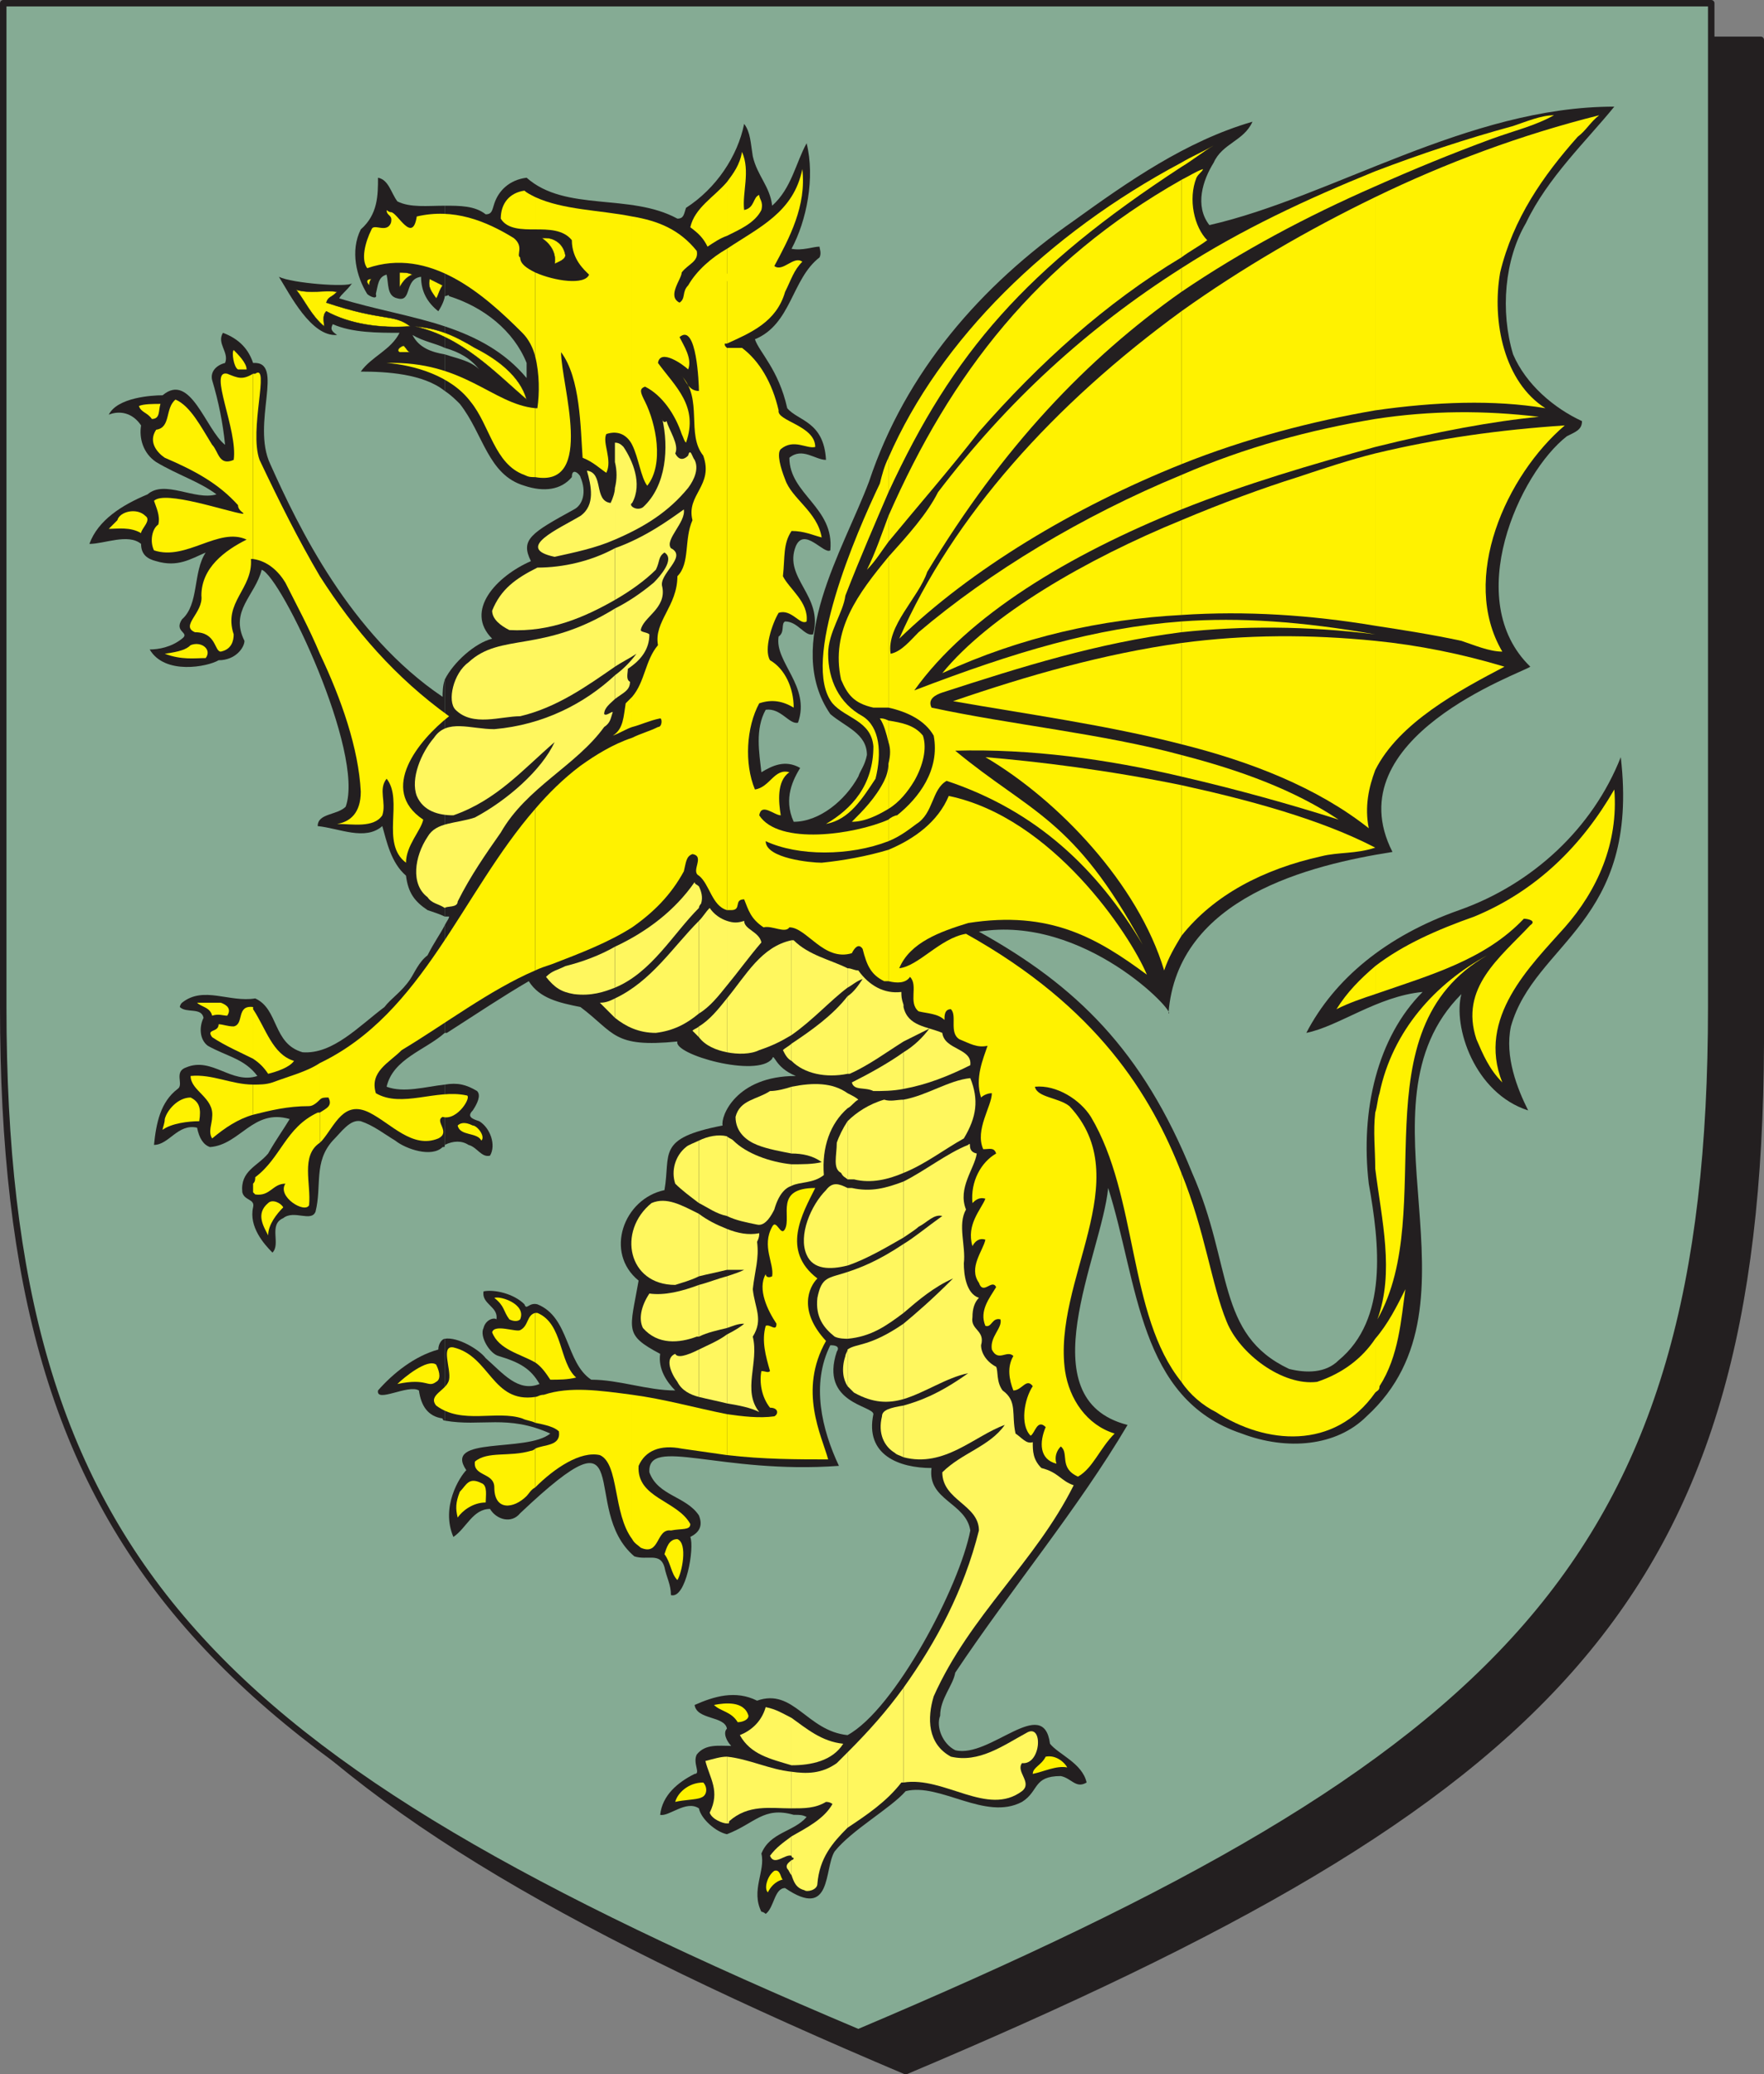
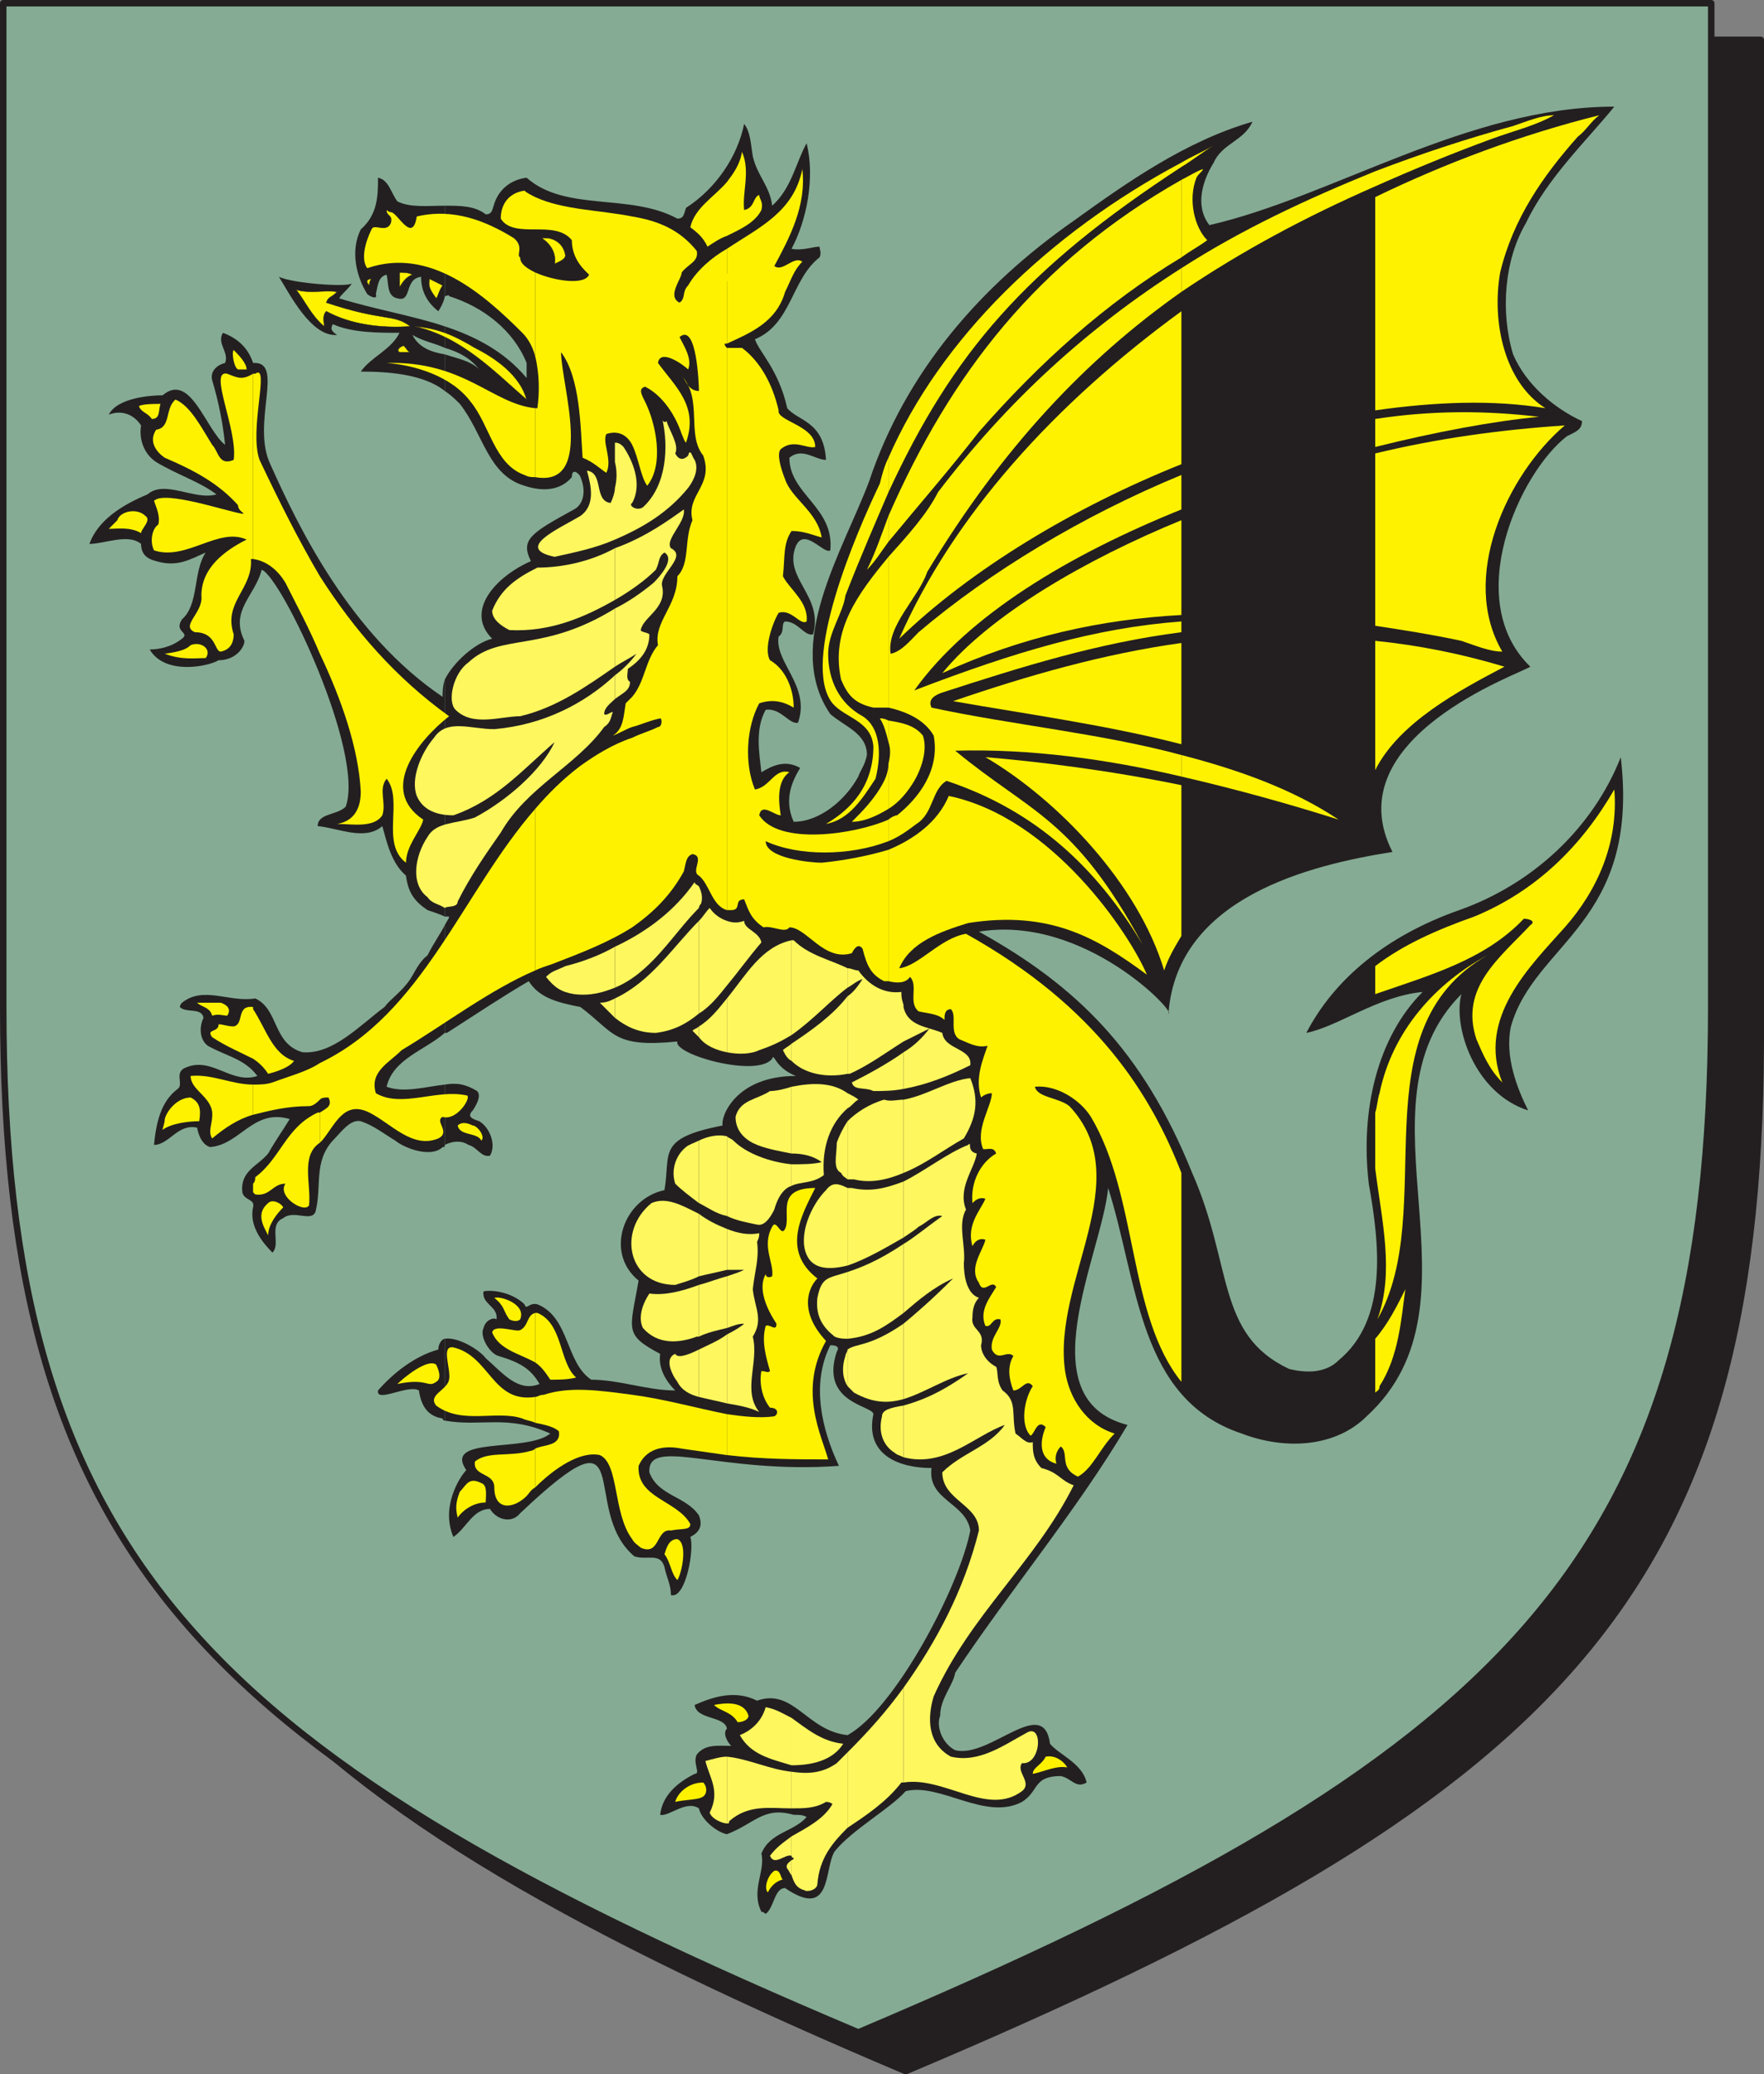
<svg xmlns="http://www.w3.org/2000/svg" width="614.25" height="722.162">
  <rect width="100%" height="100%" fill="#808080" stroke="none" />
  <path fill="#231f20" fill-rule="evenodd" d="M319.125 650.625c166.5-69.75 219-120.75 219-263.25v-257.25h-437.25v257.25c0 142.5 53.25 193.5 218.25 263.25" />
  <path fill="none" stroke="#231f20" stroke-linecap="round" stroke-linejoin="round" stroke-miterlimit="10" stroke-width="2.25" d="M319.125 650.625c166.5-69.75 219-120.75 219-263.25v-257.25h-437.25v257.25c0 142.5 53.25 193.5 218.25 263.25zm0 0" />
  <path fill="#85ab94" fill-rule="evenodd" d="M307.125 640.875c165.75-69.75 218.25-120.75 219-263.25v-256.5h-438v256.5c0 142.5 53.25 193.5 219 263.25" />
  <path fill="none" stroke="#231f20" stroke-linecap="round" stroke-linejoin="round" stroke-miterlimit="10" stroke-width="2.25" d="M307.125 640.875c165.75-69.75 218.25-120.75 219-263.25v-256.5h-438v256.5c0 142.5 53.25 193.5 219 263.25zm0 0" />
  <path fill="#231f20" fill-rule="evenodd" d="M315.375 721.125c225.75-95.25 297-164.25 297.75-357.75v-349.5H18.375v349.5c0 193.5 72 262.5 297 357.75" />
  <path fill="none" stroke="#231f20" stroke-linecap="round" stroke-linejoin="round" stroke-miterlimit="10" stroke-width="2.25" d="M315.375 721.125c225.75-95.25 297-164.25 297.75-357.75v-349.5H18.375v349.5c0 193.5 72 262.5 297 357.75zm0 0" />
  <path fill="#85ab94" fill-rule="evenodd" d="M298.875 707.625c225-95.25 297-163.5 297-357V1.125H1.125v349.5c0 193.5 72 261.75 297.75 357" />
  <path fill="none" stroke="#231f20" stroke-linecap="round" stroke-linejoin="round" stroke-miterlimit="10" stroke-width="2.25" d="M298.875 707.625c225-95.25 297-163.5 297-357V1.125H1.125v349.5c0 193.5 72 261.75 297.75 357zm0 0" />
  <path fill="#231f20" fill-rule="evenodd" d="M154.875 466.125v28.5c12.75 2.25 21.75-2.25 36.75 4.5-8.25 6.75-37.5.75-29.25 12.75-2.25 2.25-9 12.75-4.5 23.25 4.5-3 6.75-9.75 12.75-9.75 2.25 3.75 7.5 5.25 10.5 1.5 42-39.75 20.25-1.5 39.75 15 4.5 1.5 9-1.5 10.5 3.75.75 3.75 2.25 6 2.25 9.75 5.25 1.5 8.25-16.5 6.75-20.25 3-1.5 4.5-3.75 3-7.5-4.5-6.75-14.25-6.75-17.25-15-.75-12.75 24.75.75 66-2.25-6-12.75-9.75-28.5-3-42 .75 0 3.75 0 2.25 2.25-6 18 12.75 18.75 12.75 21.75-3 14.25 9 18.75 20.25 18.75-1.5 11.25 12 12 13.5 21.75-3.75 19.5-26.25 62.25-42.75 71.25-14.25-1.5-18.75-16.5-31.5-12-7.5-3.75-15-1.5-21.75 1.5.75 5.25 10.5 3.75 11.25 8.25-1.5 1.5 0 4.5 1.5 6-4.5 0-9-.75-12 3-1.5 3 1.5 6.75-.75 6.75-6 3-11.25 7.5-12 14.25 3 .75 9-5.25 13.5-2.25.75 3.75 6 8.25 9.75 9 9.75-3.75 12.75-9.75 23.25-6.75 2.25 0 3 0 4.5.75-4.5 5.25-12.75 5.25-15.75 12.75 1.5 6-3.75 12.75 0 20.25.75 0 1.5.75 1.5.75 3-2.25 3-9 6.75-9 16.5 11.25 13.5-6.75 17.25-12.75 6-7.5 19.5-15 24.75-21 12-3 27.75 10.5 40.5 3.75 6-3.75 3.75-9 13.5-9 3.75.75 5.25 4.5 9 2.25-1.5-6.75-9.75-9.75-12.75-13.5-2.25-17.25-21 5.25-33 2.25-4.5-2.25-6.75-8.25-5.25-12 0-6 4.5-10.5 5.25-15 19.5-29.25 42.75-57 60-86.25-35.25-9-9-59.25-6.75-82.5 10.5 33 10.5 73.5 46.5 85.5 15.75 6 33 4.5 43.5-6 43.5-39.75-6-108 33-147-3 11.25 4.5 34.5 23.25 40.5-3.75-7.5-8.25-18.75-6-29.25 8.25-29.25 45-36 38.25-93.75-9.75 24.75-30.75 44.25-56.25 53.25s-43.5 24-53.25 42.75c11.25-2.25 24.75-12.75 40.5-14.25-15.75 15.75-21.75 41.25-18.75 66.75 3.75 21 6.75 47.25-10.5 61.5-4.5 4.5-11.25 4.5-17.25 3-25.5-12-19.5-36-33.75-68.25-17.25-42.75-40.5-65.25-74.25-84 36.75-6 69 28.5 66 28.5 3-40.5 49.5-51.75 78-56.25-20.25-39.75 45-62.25 48-64.5-24-23.25-3.75-67.5 12.75-80.25 3-1.5 5.25-2.25 5.25-5.25-9.75-4.5-19.5-12.75-24-23.25-4.5-15-3-33 4.5-45.75 7.5-15.75 21-28.5 30.75-40.5-51 0-98.25 31.5-141 41.25-5.25-6.75-2.25-15.75 1.5-21.75 3-6.75 10.5-7.5 13.5-14.25-23.25 6.75-43.5 21-62.25 34.5-32.25 22.5-58.5 52.5-71.25 90.75-9 24-30 57-13.5 81 5.25 4.5 12.75 6.75 12.75 14.25-.75 3.75-2.25 5.25-3 7.5-4.5 8.25-13.5 15.75-22.5 15.75-3.75-8.25 0-15 2.25-18.75-5.25-3-9.75-.75-13.5 1.5-.75-6.75-2.25-15 1.5-21.75 5.25-.75 8.25 5.25 11.25 4.5 4.5-12.75-8.25-21-6.75-30 2.25-1.5.75-4.5 2.25-5.25 4.5 0 6.75 5.25 9.75 4.5 3.75-13.5-10.5-19.5-6-30.75 3-6.75 9.75 3 12 1.5 1.5-15-14.25-19.5-14.25-32.25 4.5-3.75 9 .75 12.75.75-.75-13.5-9.75-13.5-13.5-18-3-13.5-9.75-19.5-11.25-24 12.75-5.25 12.75-21 22.5-28.5.75-1.5 0-3 0-3.75-2.25 0-6 1.5-9.75.75 5.25-9.75 8.25-24.75 5.25-36.75-3.75 6.75-5.25 15.75-12 21.75-.75-6.75-5.25-10.5-6.75-17.25-.75-4.5-.75-8.25-3-11.25-2.25 11.25-9.75 22.5-20.25 29.25-.75 2.25-.75 3.75-3 3.75-16.5-9-39-2.25-52.5-14.25-6 .75-9.75 4.5-11.25 9-.75 2.25-.75 3.75-3 3.75-3.75-3-9-3-14.25-3v31.5c.75 0 1.5-.75 1.5 0 12 3.75 22.5 12 27 23.25v5.25c-7.5-9-17.25-14.25-28.5-18v7.5c5.25 1.5 9 3.75 12 7.5-3-3-7.5-3.75-12-5.25v12.75c2.25 1.5 3.75 3 5.25 4.5 8.25 10.5 9.75 24.75 22.5 28.5 6.75 2.25 12.75 1.5 16.5-3 0-3.75 3-.75 3 0 2.25 5.25.75 9.75-2.25 11.25-15 8.25-18.75 10.5-15 18-12 5.25-23.25 17.25-13.5 27-6 1.5-13.5 8.25-16.5 14.25v82.5h1.5c0 .75-.75 1.5-1.5 3v37.5h.75c10.5-6.75 19.5-12.75 28.5-18 3.75 6 10.5 7.5 18 9 12 9 11.25 14.25 33.75 12-1.5 4.5 27.75 12.75 33 6 .75-2.25.75 3 8.25 6-21 0-26.25 14.25-25.5 17.25-23.25 4.5-18 9.75-20.25 22.5-14.25 3-21 21.75-9 31.5-3 17.25-5.25 18.75 7.5 25.5-.75 5.25 2.25 9.75 5.25 12.75-9.75 0-19.5-3.75-29.25-3.75-9-6-7.5-21.75-18.75-26.25-3-.75-3.75 2.25-4.5 0-3.75-3.75-10.5-5.25-14.25-4.5-.75 4.5 5.25 5.25 4.5 9.75-.75-.75-3.75 0-4.5 3-1.5 3 2.25 9 5.25 9.75 7.5 2.25 11.25 4.5 14.25 9.75-7.5 3-12.75-3.75-18.75-9-2.25-3-9.75-7.5-14.25-6.75" />
  <path fill="#231f20" fill-rule="evenodd" d="M154.875 377.625v21c3-1.5 6-1.5 8.25 0 3 .75 4.5 4.5 7.5 3.75 2.25-3.75 0-9.75-3.75-12-2.25-.75-4.5-1.5-2.25-3.75 1.5-2.25 3-5.25 1.5-6.75-3.75-2.25-6.75-3-11.25-2.25m0-274.5v-31.5c-6 0-12 .75-16.5-1.5-2.25-3-3-7.5-6.75-8.25 0 6 0 12.75-6 18-3.75 7.5-1.5 16.5 2.25 22.5.75.75 3.75 2.25 3 0 .75-3 .75-6 3.75-6.75.75 3 0 7.5 3.75 8.25 5.25 1.5 2.25-6.75 8.25-7.5 0 5.25 2.25 9 6 12 1.5-2.25 2.25-4.5 2.25-5.25" />
  <path fill="#231f20" fill-rule="evenodd" d="M154.875 121.125v-7.5c-11.25-3.75-24.75-6-36.75-9.75.75-1.5 2.25-2.25 4.5-5.25-1.5 1.5-21 0-25.5-2.25 3.75 6 11.25 21 20.25 20.25-2.25-1.5-2.25-2.25-1.5-3.75 6.75 3 15.75 3 23.25 3-3 6-9.75 8.25-13.5 13.5 9 0 21.75.75 29.25 6.75v-12.75c-4.5-.75-9-2.25-11.25-6.75 3.75 2.25 8.25 3 11.25 4.5m0 198v-82.5c-.75 2.25-.75 4.5-.75 6-32.25-21.75-50.25-59.25-60-81-6.75-14.25 5.25-36-6-35.25-1.5-4.5-4.5-8.25-10.5-10.5-2.25 3.75 2.25 6.75.75 10.5-3 .75-5.25 3-4.5 6 2.25 7.5 3.75 15 4.5 22.5-6.75-5.25-12-25.5-21.75-17.25-3.75 0-15.75.75-18.75 6.75 3.75-1.5 8.25-.75 11.25 3.75-.75 4.5.75 9.75 5.25 12.75 7.5 4.5 15 6.75 21 11.25-7.5 2.25-18-5.25-24 0-9 3.75-17.25 9-20.25 17.25 5.25 0 13.5-3.75 18 0 0 3.75 2.25 5.25 5.25 6 7.5 2.25 12-.75 17.25-3-4.5 6.75-2.25 18-8.25 23.25-3 4.5 3 4.5 0 6.75-3.75 3-8.25 3.75-11.25 3.75 5.25 9 20.25 6 24 3.75 6 0 9-4.5 9-6.75-5.25-10.5 3.75-15.75 6-24.75 6.75 2.25 36 63.75 29.25 82.5-3 3-9.75 2.25-9.75 6.75 7.5.75 16.5 5.25 22.5 0 1.5 5.25 3 12.75 8.25 17.25.75 6 3 9 7.5 12 2.25.75 4.5 1.5 6 2.25m0 40.5v-37.5c-1.5 3-3.75 6-6 10.5-3 2.25-4.5 6-6 8.25-3 4.5-6.75 6.75-9 9.75-9 6.75-18 16.5-28.5 15.75-10.5-3-8.25-15-16.5-18.75-9 1.5-18-4.5-25.5 1.5-.75.75-.75 1.5-.75 1.5 2.25 2.25 7.5 0 8.25 3.75-1.5 3-1.5 7.5 1.5 9.75 6.75 3.75 12.75 4.5 17.25 10.5-9 3-15.75-6.75-24.75-3-4.5 1.5-.75 6-3 7.5-6 4.5-7.5 12-8.25 19.5 5.25 0 8.25-7.5 15-6 .75 3.75 2.25 6 4.5 6.75 10.5-.75 15-13.5 27.75-9.75-2.25 3.75-4.5 6.75-7.5 12-3.75 4.5-9.75 6-9 13.5.75 3 4.5 2.25 3.75 5.25-1.5 6.75 3.75 12.75 6.75 15.75 3-3-1.5-9.75 3.75-12 3.75-3 9.75 1.5 11.25-2.25 2.25-9-.75-17.25 6-24.75 3-3 6-7.5 9.75-6.75 4.5 1.5 8.25 4.5 12 6.75 3.75 3 12.75 6 16.5 2.25.75 0 .75 0 .75-.75v-21c-6.75.75-14.25 3-20.25.75 2.25-9.75 13.5-12.75 20.25-18.75m0 135v-28.5c-.75 0-2.25 1.5-2.25 3.75-8.25 2.25-15.75 8.25-21 14.25-.75 4.5 10.5-2.25 14.25 0 .75 5.25 3 9 8.25 9.75 0 .75.75.75.75.75" />
  <path fill="#fff200" fill-rule="evenodd" d="M193.125 91.875c1.5-.75 3.75-1.5 3.75-3-.75-4.5-4.5-6-6.75-6h-1.5c2.25 1.5 5.25 4.5 4.5 9" />
  <path fill="none" stroke="#231f20" stroke-linecap="round" stroke-linejoin="round" stroke-miterlimit="10" stroke-width=".12" d="M193.125 91.875c1.5-.75 3.75-1.5 3.75-3-.75-4.5-4.5-6-6.75-6h-1.5c2.25 1.5 5.25 4.5 4.5 9zm0 0" />
  <path fill="#fff200" fill-rule="evenodd" d="M128.625 99.375c0-.75 0-1.5.75-2.25-1.5 0-2.25.75-.75 2.25" />
  <path fill="none" stroke="#231f20" stroke-linecap="round" stroke-linejoin="round" stroke-miterlimit="10" stroke-width=".12" d="M128.625 99.375c0-.75 0-1.5.75-2.25-1.5 0-2.25.75-.75 2.25zm0 0" />
  <path fill="#fff200" fill-rule="evenodd" d="M139.125 100.125c.75-1.5 2.25-3.75 4.5-4.5-1.5-.75-3-.75-4.5-.75v5.25" />
  <path fill="none" stroke="#231f20" stroke-linecap="round" stroke-linejoin="round" stroke-miterlimit="10" stroke-width=".12" d="M139.125 100.125c.75-1.5 2.25-3.75 4.5-4.5-1.5-.75-3-.75-4.5-.75zm0 0" />
  <path fill="#fff200" fill-rule="evenodd" d="M151.875 103.875c.75-.75.75-2.25 2.25-4.5l-4.5-2.25c-.75 3 .75 4.5 2.25 6.75" />
  <path fill="none" stroke="#231f20" stroke-linecap="round" stroke-linejoin="round" stroke-miterlimit="10" stroke-width=".12" d="M151.875 103.875c.75-.75.75-2.25 2.25-4.5l-4.5-2.25c-.75 3 .75 4.5 2.25 6.75zm0 0" />
  <path fill="#fff200" fill-rule="evenodd" d="M255.375 113.625c4.5-2.25 8.25-7.5 8.25-14.25s4.5-9.75 3.75-15.75c-6 4.5-11.25 10.5-18.75 14.25-3 3.75-3.75 7.5-5.25 11.25.75 1.5 3 0 3-1.5.75-8.25 8.25-9.75 14.25-14.25 3.75 8.25-4.5 15-5.25 20.25" />
  <path fill="none" stroke="#231f20" stroke-linecap="round" stroke-linejoin="round" stroke-miterlimit="10" stroke-width=".12" d="M255.375 113.625c4.5-2.25 8.25-7.5 8.25-14.25s4.5-9.75 3.75-15.75c-6 4.5-11.25 10.5-18.75 14.25-3 3.75-3.75 7.5-5.25 11.25.75 1.5 3 0 3-1.5.75-8.25 8.25-9.75 14.25-14.25 3.75 8.25-4.5 15-5.25 20.25zm0 0" />
  <path fill="#fff200" fill-rule="evenodd" d="M183.375 139.125c-2.25-8.25-10.5-14.25-18-18-7.5-4.5-12.75-6.75-21-7.5 16.5 3.75 27.75 15.75 39 25.5" />
  <path fill="none" stroke="#231f20" stroke-linecap="round" stroke-linejoin="round" stroke-miterlimit="10" stroke-width=".12" d="M183.375 139.125c-2.25-8.25-10.5-14.25-18-18-7.5-4.5-12.75-6.75-21-7.5 16.5 3.75 27.75 15.75 39 25.5zm0 0" />
  <path fill="#fff200" fill-rule="evenodd" d="M112.875 113.625c0-1.5-.75-3.75.75-5.25 8.25 4.5 18.75 6 29.25 5.25-6-4.5-9-1.5-29.25-8.25.75-2.25 1.5-1.5 3.75-3.75-3.75-.75-9.75.75-14.25-.75 3 3.75 5.25 9 9.75 12.75" />
  <path fill="none" stroke="#231f20" stroke-linecap="round" stroke-linejoin="round" stroke-miterlimit="10" stroke-width=".12" d="M112.875 113.625c0-1.5-.75-3.75.75-5.25 8.25 4.5 18.75 6 29.25 5.25-6-4.5-9-1.5-29.25-8.25.75-2.25 1.5-1.5 3.75-3.75-3.75-.75-9.75.75-14.25-.75 3 3.75 5.25 9 9.75 12.75zm0 0" />
  <path fill="#fff200" fill-rule="evenodd" d="M139.125 122.625h3.75c-.75 0-1.5-1.5-2.25-2.25-.75 0-3 1.5-1.5 2.25" />
  <path fill="none" stroke="#231f20" stroke-linecap="round" stroke-linejoin="round" stroke-miterlimit="10" stroke-width=".12" d="M139.125 122.625h3.75c-.75 0-1.5-1.5-2.25-2.25-.75 0-3 1.5-1.5 2.25zm0 0" />
  <path fill="#fff200" fill-rule="evenodd" d="M478.875 466.125v18.75c.75-.75 1.5-.75 1.5-2.25 6.75-10.5 7.5-23.25 9-33.75-3 6-6 12-10.5 17.25m0-78.75v19.5c2.25 18 6.75 36 .75 52.5 21.75-38.25-7.5-100.5 38.25-126.75-18 9.75-33 26.25-37.5 48-.75 2.25-.75 4.5-1.5 6.75" />
  <path fill="#fff200" fill-rule="evenodd" d="M478.875 336.375v9.75c19.5-6.75 38.25-12 51.75-26.25 1.5 0 4.5.75 2.25 2.25-10.5 11.25-24.75 21.75-18.75 39.75 2.25 5.25 4.5 10.5 9 15-9-22.5 9.75-40.5 21.75-54 11.25-12.75 18.75-29.25 17.25-48-11.25 19.5-27 35.25-48.75 44.25-12.75 4.5-24.75 9.75-34.5 17.25m0-113.25v45c8.25-16.5 29.25-27.75 45-36-15-4.5-30-7.5-45-9m0-2.25c1.5 0 2.25.75 3.75.75-1.5 0-2.25-.75-3.75-.75m0-63v60c9.75 1.5 19.5 3 30 5.25 4.5 1.5 9.75 3.75 14.25 3.75-15-25.5 1.5-61.5 21.75-78.75-22.5 1.5-44.25 4.5-66 9.75m0-12v9.75c21-5.25 41.25-9 57-10.5-18.75-2.25-37.5-2.25-57 .75m0-77.25v74.25c21-3 41.25-3.75 59.25-.75-14.25-9-18.75-30-15.75-47.25 4.5-18.75 15-33.75 27-47.25 3-2.25 4.5-5.25 7.5-7.5-27 6.75-53.25 16.5-78 28.5m0-9v5.25c13.5-6 26.25-11.25 40.5-16.5 8.25-3 15-4.5 21.75-8.25-4.5 0-9.75 2.25-14.25 3.75-16.5 4.5-32.25 9.75-48 15.75m0 5.25v-5.25c-24 9.75-46.5 20.25-67.5 33.75v8.25c21-14.25 43.5-26.25 67.5-36.75" />
-   <path fill="#fff200" fill-rule="evenodd" d="M478.875 142.875v-74.25c-23.25 11.25-46.5 24.75-67.5 39.75v53.25c22.5-9 45.75-15 67.5-18.75m0 12.75v-9.75c-22.5 3.75-45 9.75-67.5 19.5v12c22.5-9 45.75-15.75 67.5-21.75m0 62.25v-60c-9 2.25-18 5.25-27 8.25-12 3.75-26.25 9-40.5 15v33c22.5-1.5 45 0 67.5 3.75" />
-   <path fill="#fff200" fill-rule="evenodd" d="M478.875 220.875c-25.5-4.5-47.25-6-67.5-4.5v3.75c21-2.25 43.5-2.25 67.5.75m0 47.25v-45c-22.5-2.25-45-2.25-67.5.75v35.25c24 6 47.25 15 65.25 29.25-1.5-7.5 0-14.25 2.25-20.25m0 27c-18.75-9.75-43.5-16.5-67.5-21.75v52.5c11.25-14.25 28.5-23.25 48.75-27.75 6-1.5 12-.75 18.75-3m0 51v-9.75c-5.25 4.5-9.75 9-13.5 15 4.5-2.25 9-3.75 13.5-5.25m0 60.75v-19.5c-.75 6.75 0 12.75 0 19.5m0 78v-18.75c-4.5 6.75-11.25 12-20.25 15-12 1.5-27-9.75-31.5-21-5.25-12.75-7.5-31.5-15.75-51.75v72.75c3 4.5 7.5 8.25 12 10.5 17.25 11.25 41.25 13.5 55.5-6.75" />
  <path fill="#fff200" fill-rule="evenodd" d="M411.375 262.875v7.5c19.5 4.5 38.25 9.75 54.75 15-15.75-10.5-34.5-17.25-54.75-22.5m0-200.25v27c3-2.25 6-3.75 9-6-4.5-4.5-6.75-14.25-3.75-21.75.75-1.5 2.25-2.25 2.25-3-2.25.75-4.5 2.25-7.5 3.75m0-6v1.5c3.75-2.25 7.5-5.25 11.25-7.5-3.75 2.25-7.5 3.75-11.25 6m0 1.5v-1.5c-46.5 24.75-84 61.5-102 102.75v12c22.5-48.75 48-78 102-113.25" />
  <path fill="#fff200" fill-rule="evenodd" d="M411.375 89.625v-27c-50.25 28.5-80.25 67.5-102 117v9c10.5-12.75 21-24.75 31.5-38.25 21-24 44.25-45 70.5-60.75" />
  <path fill="#fff200" fill-rule="evenodd" d="M411.375 101.625v-8.25c-33 21-60.75 46.5-84.75 78-3.75 7.5-10.5 15-17.25 22.5v52.5c6.75 1.5 12.75 4.5 15.75 9.75 2.25 12-5.25 21.75-12.75 27.75-.75 0-2.25.75-3 1.5v7.5c3.75-1.5 6.75-3.75 9.75-6 6-3.75 5.25-12 10.5-15 31.5 10.5 52.5 30.75 68.25 57-24-44.25-39-45.75-65.25-67.5 26.25-.75 53.25 3 78.75 9v-7.5c-27.75-7.5-59.25-10.5-87-16.5-1.5-3 1.5-4.5 3.75-5.25 27.75-9 54-17.25 83.25-21v-3.75c-30 2.25-57.75 10.5-93 24 18.75-26.25 54-47.25 93-63v-12c-34.5 14.25-66.75 33.75-91.5 54.75-3 3-6 6.75-9.75 7.5-1.5-9.75 9.75-19.5 12.75-28.5 26.25-43.5 55.5-74.25 88.5-97.5" />
  <path fill="#fff200" fill-rule="evenodd" d="M411.375 161.625v-53.25c-44.25 32.25-79.5 71.25-98.25 114 24.75-24 60.75-45.75 98.25-60.75m0 52.5v-33c-33 13.5-66.75 33-83.25 53.25 27.75-12.75 55.5-18.75 83.25-20.25m0 45v-35.25c-27 3.75-53.25 11.25-79.5 20.25 25.5 4.5 53.25 8.25 79.5 15m0 66.75v-52.5c-25.5-5.25-50.25-8.25-68.25-9.75 25.5 15 53.25 44.25 62.25 74.25 1.5-4.5 3.75-8.25 6-12" />
  <path fill="#fff200" fill-rule="evenodd" d="M411.375 481.125v-72.75c-10.5-27-29.25-57.75-75-83.25-9 1.5-16.5 11.25-23.25 12 3.75-9 14.25-12.75 24-15.75 28.5-4.5 45 5.25 62.25 18-6-14.25-33-54.75-69-62.25-3.75 9-12 15-21 18.75v45.75c3 .75 6 .75 7.5-1.5 3 3-.75 9 3 12 3 .75 6.75.75 9 3 0-1.5 0-3.75 2.25-3.75 2.25 2.25-.75 8.25 3 10.5 3.75 1.5 6 3 9.75 2.25-1.5 4.5-4.5 11.25-2.25 18 .75-.75 2.25-1.5 3.75-1.5 0 4.5-6 12.75-3 19.5 2.25 0 3.75-.75 4.5 1.5-5.25 3-9 9.75-8.25 17.25.75-.75 2.25-2.25 4.5-1.5-1.5 3.75-6.75 9-4.5 16.5.75-1.5 2.25-3 4.5-2.25-.75 3.75-6 9.75-2.25 15 1.5 4.5 4.5-1.5 6 1.5-2.25 3.75-6 8.25-3.75 13.5 2.25.75 2.25-3 5.25-2.25.75 3-3.75 6-3 10.5 2.25 4.5 5.25 0 7.5 2.25-2.25 3.75-1.5 8.25 0 12 3 0 4.5-4.5 6.75-1.5-3 4.5-4.5 13.5-.75 17.25 1.5-.75 2.25-6 5.25-3-2.25 5.25-2.25 11.25 3.75 12.75-.75-2.25 0-4.5 1.5-6 3 2.25-.75 7.5 6 10.5 5.25-3 7.5-9.75 12.75-15-9.75-3-15.75-12-17.25-21.75-4.5-31.5 25.5-66.75 1.5-92.25-3.75-3-11.25-3-12-6.75 7.5-.75 15.75 4.5 19.5 10.5 16.5 27.75 12.75 69 31.5 92.25m-102-215.25v15.75c3.75-2.25 6.75-6 9-9.75 3-5.25 4.5-11.25 3-15.75-3-3.75-7.5-4.5-12-5.25v7.5c.75 2.25.75 4.5 0 7.5m0-94.5v-12c-1.5 3-2.25 6-3 9-8.25 17.25-27.75 62.25-16.5 76.5 4.5 5.25 13.5 6 14.25 15 0 13.5-7.5 21.75-16.5 27 8.25-1.5 12.75-9 17.25-15.75 2.25-9 1.5-18-4.5-21.75-8.25-4.5-12-12.75-12-21.75 0-7.5 5.25-14.25 6-20.25 5.25-13.5 10.5-25.5 15-36" />
  <path fill="#fff200" fill-rule="evenodd" d="M309.375 188.625v-9c-2.25 6-4.5 12.75-7.5 18.75 3-3 5.25-6.75 7.5-9.75m0 57.75v-52.5c-10.5 12.75-20.25 25.5-16.5 42.75 2.25 5.25 4.5 8.25 11.25 9.75h5.25m0 12v-7.5c-1.5-.75-2.25-.75-3-.75 1.5 2.25 2.25 5.25 3 8.25m0 23.25v-15.75c0 2.25-.75 4.5-1.5 6-3 6-7.5 10.5-11.25 14.25 4.5 0 9-2.25 12.75-4.5" />
  <path fill="#fff200" fill-rule="evenodd" d="M309.375 292.875v-7.5c-12 5.25-38.25 9-45-1.5.75-4.5 5.25 0 7.5 0-.75-4.5-1.5-12 3-15-5.25-1.5-6.75 5.25-12 6-3.75-9-3-21.75 1.5-30 4.5-1.5 8.25-.75 12 1.5 0-6.75-3-13.5-8.25-16.5-2.25-3.75.75-12.75 3-16.5 4.5-1.5 7.5 4.5 9.75 3 .75-6.75-6-11.25-8.25-15.75.75-6.75 0-11.25 3-15.75 4.5 0 7.5 1.5 10.5 2.25-1.5-9-10.5-13.5-12.75-20.25-1.5-3.75-3-9-1.5-10.5 4.5-3.75 9 0 12-.75 0-7.5-13.5-9-12.75-12.75-2.25-9.75-6.75-17.25-12.75-21.75h-5.25v195.75h1.5c3.75 0 .75-3.75 4.5-3.75 1.5 3.75 2.25 6.75 6.75 9.75 3-.75 7.5 2.25 9 0 6 0 12 12 21.75 9 .75-1.5 2.25-3.75 3.75-1.5 1.5 6 3 9 7.5 11.25h1.5v-45.75c-7.5 2.25-15.75 3.75-23.25 4.5-3.75 0-19.5-1.5-19.5-7.5 11.25 5.25 29.25 5.25 42.75 0m-56.25 199.5v14.25c12.75 1.5 24.75 1.5 35.25 1.5-2.25-8.25-10.5-24-.75-41.25-9.75-10.5-6-18.75-3-21.75-12.75-9.75-5.25-22.5-.75-31.5-14.25 0-8.25 9.75-10.5 14.25-1.5 3-3-3.75-4.5-.75-3.75 6.75.75 12.75 0 17.25-1.5.75-2.25 0-2.25-.75-3 5.25.75 12.75 3.75 17.25 0 3-2.25 0-3.75.75-1.5 5.25 0 10.5 1.5 15.75-.75.75-1.5 0-3 0-.75 3.75 0 9 3 12.75 3 0 3 2.25 1.5 3-5.25.75-11.25 0-16.5-.75m0-405.75v33c8.25-3.75 17.25-7.5 20.25-18 2.25-4.5 3-7.5 6-10.5-3-2.25-6.75 3.75-9.75 1.5 5.25-9.75 11.25-21 9.75-33.75-3 15-15 20.25-26.25 27.75" />
  <path fill="#fff200" fill-rule="evenodd" d="M253.125 63.375v18.75c4.5-2.25 9.75-4.5 12-9 .75-3-.75-3.75-.75-5.25-2.25.75-1.5 4.5-5.25 5.25-.75-6 2.25-13.5-.75-20.25-.75 4.5-3 7.5-5.25 10.5m0 18.75v-18.75c-4.5 5.25-11.25 9-12.75 15.75 3 2.25 4.5 3.75 6 6.75 2.25-1.5 4.5-3 6.75-3.75" />
  <path fill="#fff200" fill-rule="evenodd" d="M253.125 119.625v-33c-5.25 3-10.5 7.5-13.5 12.75-2.25 2.25-.75 4.5-3 6-4.5-2.25.75-8.25.75-10.5 2.25-3 6-3.75 5.25-7.5-6-7.5-13.5-10.5-22.5-12v79.5c2.25 4.5 3 11.25 5.25 14.25 6-7.5 3-21.75-.75-29.25-1.5-3-2.25-4.5 0-5.25 6 3 10.5 9.75 12.75 16.5.75 1.5.75 2.25 1.5 3 4.5-12.75-3.75-19.5-9.75-27.75.75-5.25 9 .75 10.5 2.25 1.5-3.75-1.5-8.25-3-11.25 6-5.25 6.75 16.5 6.75 18.75-3.75 0-4.5-3.75-6-5.25 7.5 8.25 1.5 20.25 7.5 27.75 3.75 10.5-6 13.5-3.75 22.5-3 6.75-.75 15-5.25 19.5 0 10.5-8.25 15.75-6.75 24-4.5 5.25-4.5 12.75-9 18v10.5c3-.75 6-2.25 9.75-3 .75 0 .75 3-.75 3-3 1.5-6 2.25-9 3.75v66c7.5-5.25 13.5-11.25 18-19.5.75-3 .75-5.25 3-6 4.5.75-.75 6 2.25 7.5 3.75 3 4.5 10.5 9.75 12v-195.75c-.75-.75-.75-.75-.75-1.5h.75m0 387v-14.25c-11.25-2.25-21.75-5.25-33-6.75v50.25c.75 1.5 2.25 2.25 3 3 6.75 3 5.25-6.75 10.5-6 3.75-.75 6.75 0 6.75-2.25-4.5-8.25-18.75-9-18-20.25 2.25-5.25 7.5-7.5 15-6l15.75 2.25m-33-351.75v-79.5c-11.25-2.25-24-2.25-33.75-6.75v11.25c4.5 0 9.75 0 12.75 3.75 0 6.75 4.5 10.5 6 12-1.5 3.75-12 2.25-18.75-.75v29.25c1.5 6 1.5 12.75.75 18h-.75v24c21 3.75 9-32.25 9-43.5 6.75 9 6.75 26.25 7.5 36.75 3.75 1.5 6 3.75 8.25 5.25 2.25-4.5-1.5-10.5 0-13.5 4.5-1.5 7.5.75 9 3.75m0 98.25v-10.5l-2.25 2.25c-.75 4.5-.75 9-4.5 11.25 2.25-.75 4.5-2.25 6.75-3m0 69.75v-66c-6.75 2.25-12.75 6-18 9.75-6 4.5-11.25 9.75-15.75 15v56.25c1.5-.75 3.75-1.5 6-2.25 9.75-3.75 19.5-7.5 27.75-12.75m0 213v-50.25c-11.25-1.5-21.75-3-30.75 0-1.5 0-2.25.75-3 .75v9c3.75.75 6.75 1.5 8.25 3 .75 5.25-5.25 4.5-8.25 6v13.5c6.75-6.75 15.75-12.75 22.5-11.25 6.75 3 4.5 20.25 11.25 29.25m-33.75-78.75v17.25c2.25 1.5 3.75 3.75 5.25 6 3 0 6 0 9-.75-6-5.25-4.5-18.75-13.5-22.5h-.75m0-377.25v-11.25c-1.5-.75-3-1.5-3.75-2.25-5.25.75-8.25 4.5-8.25 9.75 2.25 3.75 7.5 3.75 12 3.75" />
  <path fill="#fff200" fill-rule="evenodd" d="M186.375 124.125v-29.25c-3-1.5-5.25-3-5.25-5.25-1.5-.75 1.5-3.75-2.25-6.75-9.75-6-21-10.5-33.75-7.5-1.5 9.75-6.75-1.5-9-1.5-.75 0-1.5-.75-1.5-.75 0 2.25 2.25 1.5 1.5 4.5-1.5 3.75-6 0-6.75 2.25-2.25 4.5-3.75 10.5-1.5 13.5 21.75-7.5 40.5 9 54 22.5 2.25 2.25 3.75 5.25 4.5 8.25m0 42v-24c-15-1.5-24.75-16.5-51.75-15.75 9.75.75 22.5 4.5 29.25 13.5 6.75 8.25 8.25 21.75 18.75 25.5 1.5.75 2.25.75 3.75.75m0 171.75v-56.25c-25.5 29.25-39 71.25-75 88.5v12.75c.75-.75 1.5-.75 3-.75 1.5 3-.75 3.75-3 5.25v10.5l.75-.75c4.5-5.25 7.5-14.25 16.5-9.75 7.5 3.75 15 12.75 24 9 4.5-2.25-1.5-6 1.5-7.5 5.25 1.5 10.5-7.5 8.25-7.5-10.5-2.25-22.5 4.5-31.5-.75-2.25-7.5 4.5-10.5 9-15 15-9 30.75-21 46.5-27.75m0 136.5v-17.25c-3 .75-2.25 4.5-5.25 6-1.5.75-9-2.25-9.75.75 2.25 6 9.75 7.5 15 10.5m0 21v-9c-15 2.25-15.75-14.25-28.5-17.25-4.5-.75-.75 7.5-1.5 11.25s-7.5 5.25-4.5 9c9 6.75 21 1.5 30 4.5 1.5.75 3 .75 4.5 1.5m0 22.5v-13.5c-.75.75-1.5.75-1.5.75-7.5 2.25-15 0-19.5 3.75-.75 5.25 6.75 3.75 6.75 9 0 8.25 6.75 7.5 11.25 3 .75-.75 1.5-2.25 3-3m-75-317.25v27c7.5 15.75 13.5 33 14.25 48 0 7.5-3.75 10.5-8.25 11.25 5.25 0 12.75 1.5 15.75-3 1.5-4.5-1.5-9 1.5-12.75 6 7.5-2.25 22.5 6.75 29.25 0-6 5.25-11.25 6-15-15.75-10.5-1.5-27.75 9-36-18.75-13.5-33-30-45-48.75m0 27v-27c-7.5-12.75-14.25-26.25-21-40.5-3.75-10.5 3.75-33.75-1.5-30h-.75v64.5c5.25.75 9 4.5 11.25 8.25 3.75 7.5 8.25 15.75 12 24.75m0 155.25v-12.75c-4.5 3-10.5 4.5-16.5 6.75-2.25.75-4.5.75-6.75.75v10.5c6-1.5 12-3 19.5-3 1.5 0 3-1.5 3.75-2.25" />
  <path fill="#fff200" fill-rule="evenodd" d="M111.375 397.875v-10.5h-.75c-11.25 5.25-12.75 15.75-21.75 22.5 0 .75 0 1.5-.75 2.25v3l.75.75c5.25.75 6-3.75 10.5-3.75-3 4.5 6.75 10.5 8.25 7.5.75-7.5-3-17.25 3.75-21.75m-23.25-46.5v17.25c2.25 1.5 3.75 3 5.25 5.25 3-.75 7.5-2.25 9-4.5-7.5-2.25-9.75-11.25-14.25-18m0-156.75v-64.5c-3.75 2.25-5.25 1.5-9 0-6.75-1.5 3.75 19.5 2.25 30-5.25 2.25-5.25-3-7.5-5.25-3.75-6-7.5-13.5-12.75-15.75-3.75 3-1.5 9.75-6.75 10.5-3 4.5.75 8.25 3 9.75 10.5 4.5 18.75 9 25.5 16.5 0 2.25 3 3 1.5 3-5.25-.75-27-8.25-30.75-4.5.75 2.25 2.25 5.25 1.5 8.25-2.25 1.5-3 6-1.5 9 11.25 3.75 22.5-8.25 32.25-3.75-7.5 3.75-15.75 9.75-15.75 19.5.75 6-7.5 10.5-2.25 12.75 7.5 0 6.75 6.75 9 6.75 3.75-.75 4.5-3.75 4.5-6-3.75-11.25 6.75-15.75 6-26.25h.75m0 174v-18c-6-.75-3 6-6.75 6.75-2.25 0-3.75-.75-5.25-.75 0 3-4.5 1.5-2.25 4.5 4.5 3 9.75 5.25 14.25 7.5m0 19.5v-10.5c-7.5 0-14.25-3.75-21.75-3 0 5.25 8.25 7.5 7.5 14.25 0 2.25-1.5 5.25 0 7.5 4.5-3.75 9-6.75 14.25-8.25" />
  <path fill="#fff75e" fill-rule="evenodd" d="M314.625 587.625v33c14.25-2.25 29.25 12 41.25 3 3.75-3-2.25-6.75 0-9.75 6.75.75 7.5-14.25 1.5-10.5-8.25 4.5-16.5 10.5-26.25 8.25-8.25-4.5-8.25-13.5-6-21 12.75-28.5 35.25-46.5 48.75-73.5-4.5-1.5-5.25-4.5-11.25-6-3-3-3-6-3-9-2.25.75-3.75-1.5-6-3-1.5-6.75.75-11.25-4.5-15-2.25-3-1.5-6.75-2.25-8.25-3-1.5-5.25-4.5-5.25-7.5 1.5-5.25-3.75-5.25-3-9.75 0-3 .75-5.25 2.25-6.75-4.5-1.5-5.25-8.25-5.25-12 .75-6-2.25-13.5.75-18.75-3-7.5 3-14.25 3.75-19.5-3.75-.75-1.5-4.5-3-3-7.5 3-15 9-22.5 12.75v19.5c2.25-1.5 4.5-3 5.25-3.75 3-1.5 5.25-4.5 8.25-3.75-5.25 3.75-9.75 7.5-13.5 9.75v24c5.25-4.5 10.5-9 17.25-12-7.5 7.5-12.75 12-17.25 15.75v26.25c7.5-2.25 15-7.5 22.5-9-10.5 7.5-17.25 9.75-22.5 11.25v18c14.25 3.75 24.75-7.5 35.25-11.25-5.25 7.5-15 9.75-21.75 16.5 0 9.75 12.75 11.25 12.75 20.25-5.25 21-15 39-26.25 54.75m0-204.75v25.5c7.5-3 14.25-8.25 21-12 4.5-7.5 5.25-13.5 2.25-21-7.5.75-15 6-23.25 7.5m0-16.5v12.75c8.25-1.5 15.75-4.5 23.25-8.25.75-6-9-5.25-9.75-11.25-5.25-2.25-12-2.25-13.5-9v12l9-4.5c-2.25 3-5.25 6-9 8.25m0-3.75v-12.75c-.75-2.25-.75-3-.75-4.5-6 .75-11.25-2.25-15-7.5-1.5 0-2.25-.75-3.75-.75v6.75c1.5-.75 3-2.25 5.25-3-1.5 2.25-3 4.5-5.25 6v27h.75c6.75-3 12.75-7.5 18.75-11.25" />
  <path fill="#fff75e" fill-rule="evenodd" d="M314.625 379.125v-12.75c-5.25 3.75-12 7.5-18 10.5.75 3 4.5 1.5 7.5 3 3 0 6.75 0 10.5-.75m0 29.25v-25.5c-2.25 0-4.5.75-6.75 0-5.25 1.5-9.75 4.5-12.75 7.5v20.25h2.25c6 1.5 12 0 17.25-2.25m0 22.5v-19.5c-6 2.25-11.25 3.75-18 2.25h-1.5v27c6.75-2.25 14.25-6.75 19.5-9.75m0 26.25v-24c-9 6-15 8.25-19.5 9.75v23.25c8.25-.75 13.5-4.5 19.5-9m0 30v-26.25c-12 8.25-16.5 6.75-19.5 9v12.75l2.25 2.25c6.75 3.75 12 3.75 17.25 2.25m0 20.25v-18c-4.5.75-7.5 1.5-7.5 3.75-1.5 6 .75 10.5 4.5 12.75.75.75 1.5.75 3 1.5m0 113.25v-33c-6 8.25-12 15-19.5 22.5v26.25c6.75-4.5 13.5-9 18.75-15.75h.75m-19.5-240v5.25c1.5-.75 2.25-2.25 3.75-3-.75-.75-2.25-1.5-3.75-2.25m0-36.75v-6.75c-6-3-13.5-4.5-18.75-9.75h-.75v33c7.5-5.25 13.5-12 19.5-16.5m0 30v-27c-5.25 6.75-12.75 12-19.5 16.5v6c4.5 4.5 12 6 19.5 4.5m0 12v-5.25c-5.25-3.75-12-3.75-19.5-2.25v23.25c3.75 0 7.5.75 10.5 3-3 .75-6.75.75-10.5.75v7.5c3-1.5 7.5-.75 11.25-3.75-.75-9.75 2.25-18 8.25-23.25" />
  <path fill="#fff75e" fill-rule="evenodd" d="M295.125 410.625v-20.25c-1.5 2.25-3 5.25-3.75 7.5 0 4.5-1.5 9 1.5 10.5.75 1.5 1.5 1.5 2.25 2.25m0 30v-27c-3-1.5-5.25-2.25-7.5.75-5.25 5.25-9.75 15.75-6.75 22.5 2.25 5.25 8.25 5.25 14.25 3.75m0 25.5v-23.25c-6.75 2.25-9 1.5-10.5 9-.75 6.75 2.25 10.5 6 13.5 1.5.75 3.75.75 4.5.75m0 16.5v-12.75c0 .75-.75 1.5-.75 2.25-1.5 4.5-.75 8.25.75 10.5m0 153.75v-26.25l-3.75 3.75c-5.25 3.75-10.5 3.75-15.75 3v12.75c4.5 0 8.25 0 12-2.25 1.5 0 2.25.75 2.25.75-3 5.25-9 8.25-14.25 11.25v6.75c0 .75.75.75.75.75 0 .75-.75.75-.75.75v5.25c.75 2.25 1.5 4.5 4.5 5.25.75.75 4.5 0 4.5-2.25.75-9 5.25-14.25 10.5-19.5" />
  <path fill="#fff75e" fill-rule="evenodd" d="M275.625 598.125v16.5c6.75 0 14.25-1.5 18-7.5-7.5-.75-12.75-5.25-18-9m0-237.75v-33c-10.5 2.25-15.75 12-22.5 20.25v18.75c3.75.75 8.25.75 11.25-.75 4.5-1.5 7.5-3 11.25-5.25m0 9v-6c-.75.75-2.25 1.5-3 2.25.75 1.5 1.5 3 3 3.75m0 32.25v-23.25c-2.25.75-5.25 1.5-7.5 1.5-4.5 3-10.5 3-12 9 0 5.25 3.75 8.25 7.5 9.75s8.25 2.25 12 3m0 11.25v-7.5c-7.5-.75-15.75-3.75-20.25-8.25-.75-.75-1.5-.75-2.25-1.5v27.75c3 1.5 6.75 2.25 10.5 3 3 .75 5.25-3.75 6-5.25 1.5-5.25 3.75-7.5 6-8.25m0 201.75v-16.5c-3-1.5-5.25-3-9-3.75-1.5 5.25-5.25 8.25-9 9.75 3.75 6.75 10.5 8.25 18 10.5m0 15v-12.75c-7.5-.75-15-4.5-22.5-5.25v23.25c.75 0 .75 0 .75-.75 6.75-6 14.25-4.5 21.75-4.5m0 16.5v-6.75c-3 2.25-5.25 3.75-7.5 6.75 1.5 3.75 5.25-.75 7.5 0m0 6.75v-5.25c-.75.75-2.25 1.5-1.5 3 .75.75.75 1.5 1.5 2.25m-22.5-188.25v24c4.5.75 8.25 1.5 11.25 3-6-7.5 0-17.25-2.25-26.25 3.75-6 .75-9.75 0-16.5.75-6.75 2.25-10.5 1.5-16.5.75-1.5.75-2.25.75-3-3.75.75-7.5 0-11.25-1.5v14.25h6c-1.5.75-3.75 1.5-6 2.25v18c2.25-.75 3.75-1.5 6-1.5-.75.75-3 2.25-6 3.75m0-144v22.5c3.75-4.5 7.5-9.75 12-15-.75-3.75-6-4.5-6-7.5-2.25.75-3.75.75-6 0m0 22.5v-22.5c-2.25-.75-4.5-2.25-6-4.5-1.5 1.5-2.25 3-3.75 4.5v32.25c3.75-2.25 6.75-6 9.75-9.75" />
  <path fill="#fff75e" fill-rule="evenodd" d="M253.125 366.375v-18.75c-3 3.75-6 7.5-9.75 9.75v3.75c2.25 3 6 4.5 9.75 5.25m0 57v-27.75c-3-.75-6.75 0-9.75 1.5v21.75c3 1.5 6 3.75 9.75 4.5m0 18.75v-14.25c-3.75-1.5-6.75-3-9.75-5.25v21.75c3-.75 6.75-1.5 9.75-2.25m0 20.25v-18c-3 .75-6.75 2.25-9.75 3v18c3-1.5 6.75-2.25 9.75-3m0 26.25v-24c-3 2.25-6.75 3.75-9.75 5.25v16.5c3 .75 6.75 1.5 9.75 2.25m0 146.25v-23.25c-2.25 0-4.5.75-7.5 1.5 1.5 6 5.25 10.5 1.5 18 .75 2.25 4.5 3.75 6 3.75m-9.75-326.25v7.5c0-.75.75-1.5.75-1.5.75-2.25 0-4.5-.75-6m0 7.5v-7.5c-.75-.75-1.5-.75-1.5-1.5-6.75 9.75-16.5 17.25-27.75 22.5v14.25c12.75-5.25 20.25-18.75 29.25-27.75m0 36.75v-32.25c-9 9-16.5 21-29.25 27v6.75c3.75 3 8.25 5.25 14.25 5.25 6-.75 10.5-3 15-6.75" />
  <path fill="#fff75e" fill-rule="evenodd" d="M243.375 361.125v-3.75c-.75.75-1.5.75-2.25 1.5l2.25 2.25m0 57.75v-21.75c-1.5.75-3.75 1.5-4.5 2.25-3.75 3-5.25 8.25-3.75 12.75 2.25 2.25 5.25 4.5 8.25 6.75m0 25.5v-21.75c-6-3-11.25-6-16.5-3.75-12 9.75-8.25 28.5 8.25 28.5 2.25-.75 5.25-1.5 8.25-3m0 21v-18c-6 2.25-12 3.75-17.25 3-3 4.5-3.75 9-2.25 12 5.25 6 12.75 5.25 18.75 3h.75m0 21v-16.5c-4.5 2.25-7.5 3-8.25 1.5-3.75 1.5-1.5 6.75.75 9.75 1.5 3 4.5 4.5 7.5 5.25m-29.25-251.25v8.25c3-2.25 5.25-3 5.25-6-1.5-.75-.75-3-.75-4.5 4.5-3 7.5-6.75 7.5-12-.75-.75-3-.75-3-1.5.75-4.5 9-7.5 7.5-15-1.5-4.5 9-10.5 3-13.5-2.25-3 5.25-9 4.5-13.5-5.25 3.75-13.5 9.75-24 13.5v18c5.25-3 10.5-6.75 14.25-10.5 1.5-3 .75-4.5 3-6 3.75 2.25-1.5 8.25-3.75 10.5-4.5 3.75-9 6.75-13.5 9v20.25c2.25-1.5 5.25-3 7.5-4.5-2.25 3-4.5 5.25-7.5 7.5m0-65.25v18c10.5-4.5 18.75-9.75 25.5-18 2.25-3 3.75-6.75 2.25-9.75-.75-.75-1.5-4.5-2.25-1.5-2.25 2.25-3.75.75-4.5-.75 1.5-3-2.25-8.25-3-11.25-.75.75-1.5 0-1.5-.75 2.25 9.75 1.5 23.25-6.75 30.75-2.25 1.5-5.25-.75-3.75-1.5 3.75-6.75 0-15-3-19.5-.75-.75-1.5-1.5-3-1.5v6.75c.75 3 .75 6 0 9m0 18v-18c0 1.5-.75 3.75-1.5 5.25-6-.75-2.25-10.5-8.25-11.25 1.5 5.25 3 12-2.25 15.75-7.5 4.5-23.25 11.25-9 14.25 6.75-1.5 14.25-3 21-6" />
  <path fill="#fff75e" fill-rule="evenodd" d="M214.125 208.875v-18c-8.25 4.5-18 6.75-27 6.75-7.5 3.75-12.75 7.5-15.75 15 0 3 3 5.25 6 6.75 14.25.75 26.25-4.5 36.75-10.5" />
  <path fill="#fff75e" fill-rule="evenodd" d="M214.125 232.125v-20.25c-25.5 15.75-39.75 8.25-51 18.75-5.25 3.75-7.5 13.5-4.5 16.5 6 6 15.75 2.25 22.5 2.25 12.75-3 23.25-10.5 33-17.25" />
  <path fill="#fff75e" fill-rule="evenodd" d="M214.125 243.375v-8.25c-10.5 9.75-24.75 17.25-42 18.75-8.25 0-16.5-3.75-21 3-4.5 5.25-8.25 14.25-6 20.25 2.25 5.25 7.5 6.75 12.75 6.75 15-5.25 24-15.75 35.25-25.5-4.5 9.75-16.5 20.25-27.75 26.25-6.75 2.25-13.5 1.5-16.5 6.75-4.5 6.75-6 16.5 0 21 1.5 2.25 3.75 2.25 6 3.75.75-.75 4.5 0 4.5-2.25 4.5-9 9.75-16.5 15-24 9-15.75 26.25-23.25 36-36.75 2.25-1.5 2.25-3 3-5.25-.75 0-2.25 1.5-3 .75 0-2.25 2.25-3.75 3.75-5.25m0 100.5v-14.25c-5.25 3-11.25 5.25-17.25 6.75-3 1.5-4.5 1.5-6.75 3.75 3 3.75 5.25 5.25 9.75 6 6 .75 10.5-.75 14.25-2.25m0 10.5v-6.75c-1.5.75-3 1.5-5.25 1.5l5.25 5.25" />
  <path fill="#fff200" fill-rule="evenodd" d="M256.875 599.625c1.5 0 3.75-.75 3.75-2.25-1.5-5.25-8.25-4.5-12-3.75 2.25 2.25 6 2.25 8.25 6m102.75 18c3.75-.75 8.25-3 12-2.25-.75-1.5-3.75-4.5-7.5-3.75-1.5 3-4.5 3.75-4.5 6m-124.5 9.75c3-.75 7.5-.75 9-1.5 2.25-.75 2.25-3.75.75-5.25-5.25 0-9 3.75-9.75 6.75m32.25 31.5c.75-1.5 2.25-3.75 5.25-4.5-.75 0-.75-3.75-3-3-2.25 1.5-3.75 6-2.25 7.5m-90-199.5c1.5.75 3 .75 3.75 0 2.25-5.25-6.75-8.25-9-7.5 3.75 3 3 4.5 5.25 7.5m-25.5 21.75c1.5-.75 1.5-3 0-6-3-2.25-11.25 4.5-13.5 6.75 10.5-2.25 10.5 1.5 13.5-.75m7.5 47.25c1.5-2.25 5.25-5.25 9.75-5.25 0-2.25.75-6-1.5-6.75-4.5-2.25-5.25.75-7.5 3-1.5 3.75-1.5 6-.75 9m76.5 21.75c1.5-2.25 3.75-12.75 0-14.25-3 0-3.75 3-4.5 5.25 2.25 3 2.25 6.75 4.5 9m-162-196.5c2.25-.75 3.75 0 5.25 0 1.5-2.25 0-3.75-2.25-4.5h-8.25c1.5 1.5 4.5 1.5 5.25 4.5m-17.25 39.75c3-2.25 9-3 12.75-3 .75-4.5 0-6.75-3-8.25-4.5 0-8.25 4.5-9 7.5 0 1.5-.75 3-.75 3.75m111 3.75c1.5-1.5-1.5-5.25-3-5.25-3-1.5-4.5-.75-5.25 0 .75 3.75 6.75 2.25 8.25 5.25m-74.25 33c0-3.75 3-7.5 5.25-9.75-.75-1.5-3.75-3-5.25-1.5-4.5 3.75-1.5 8.25 0 11.25m-10.5-301.5h3c0-2.25-3-5.25-4.5-6.75-.75.75 0 6 1.5 6.75m-30 17.25c3 0 2.25-3 3-5.25-2.25 0-6 0-7.5.75.75 2.25 3 2.25 4.5 4.5m-3.75 39.75c0-1.5 3.75-4.5 1.5-6-3-3-9-1.5-9.75 1.5l-3 3c3 0 7.5-.75 11.25 1.5m8.25 42c6 2.25 10.5 1.5 14.25 1.5 2.25-3-1.5-6-5.25-4.5-1.5 1.5-3.75 2.25-9 3" />
</svg>